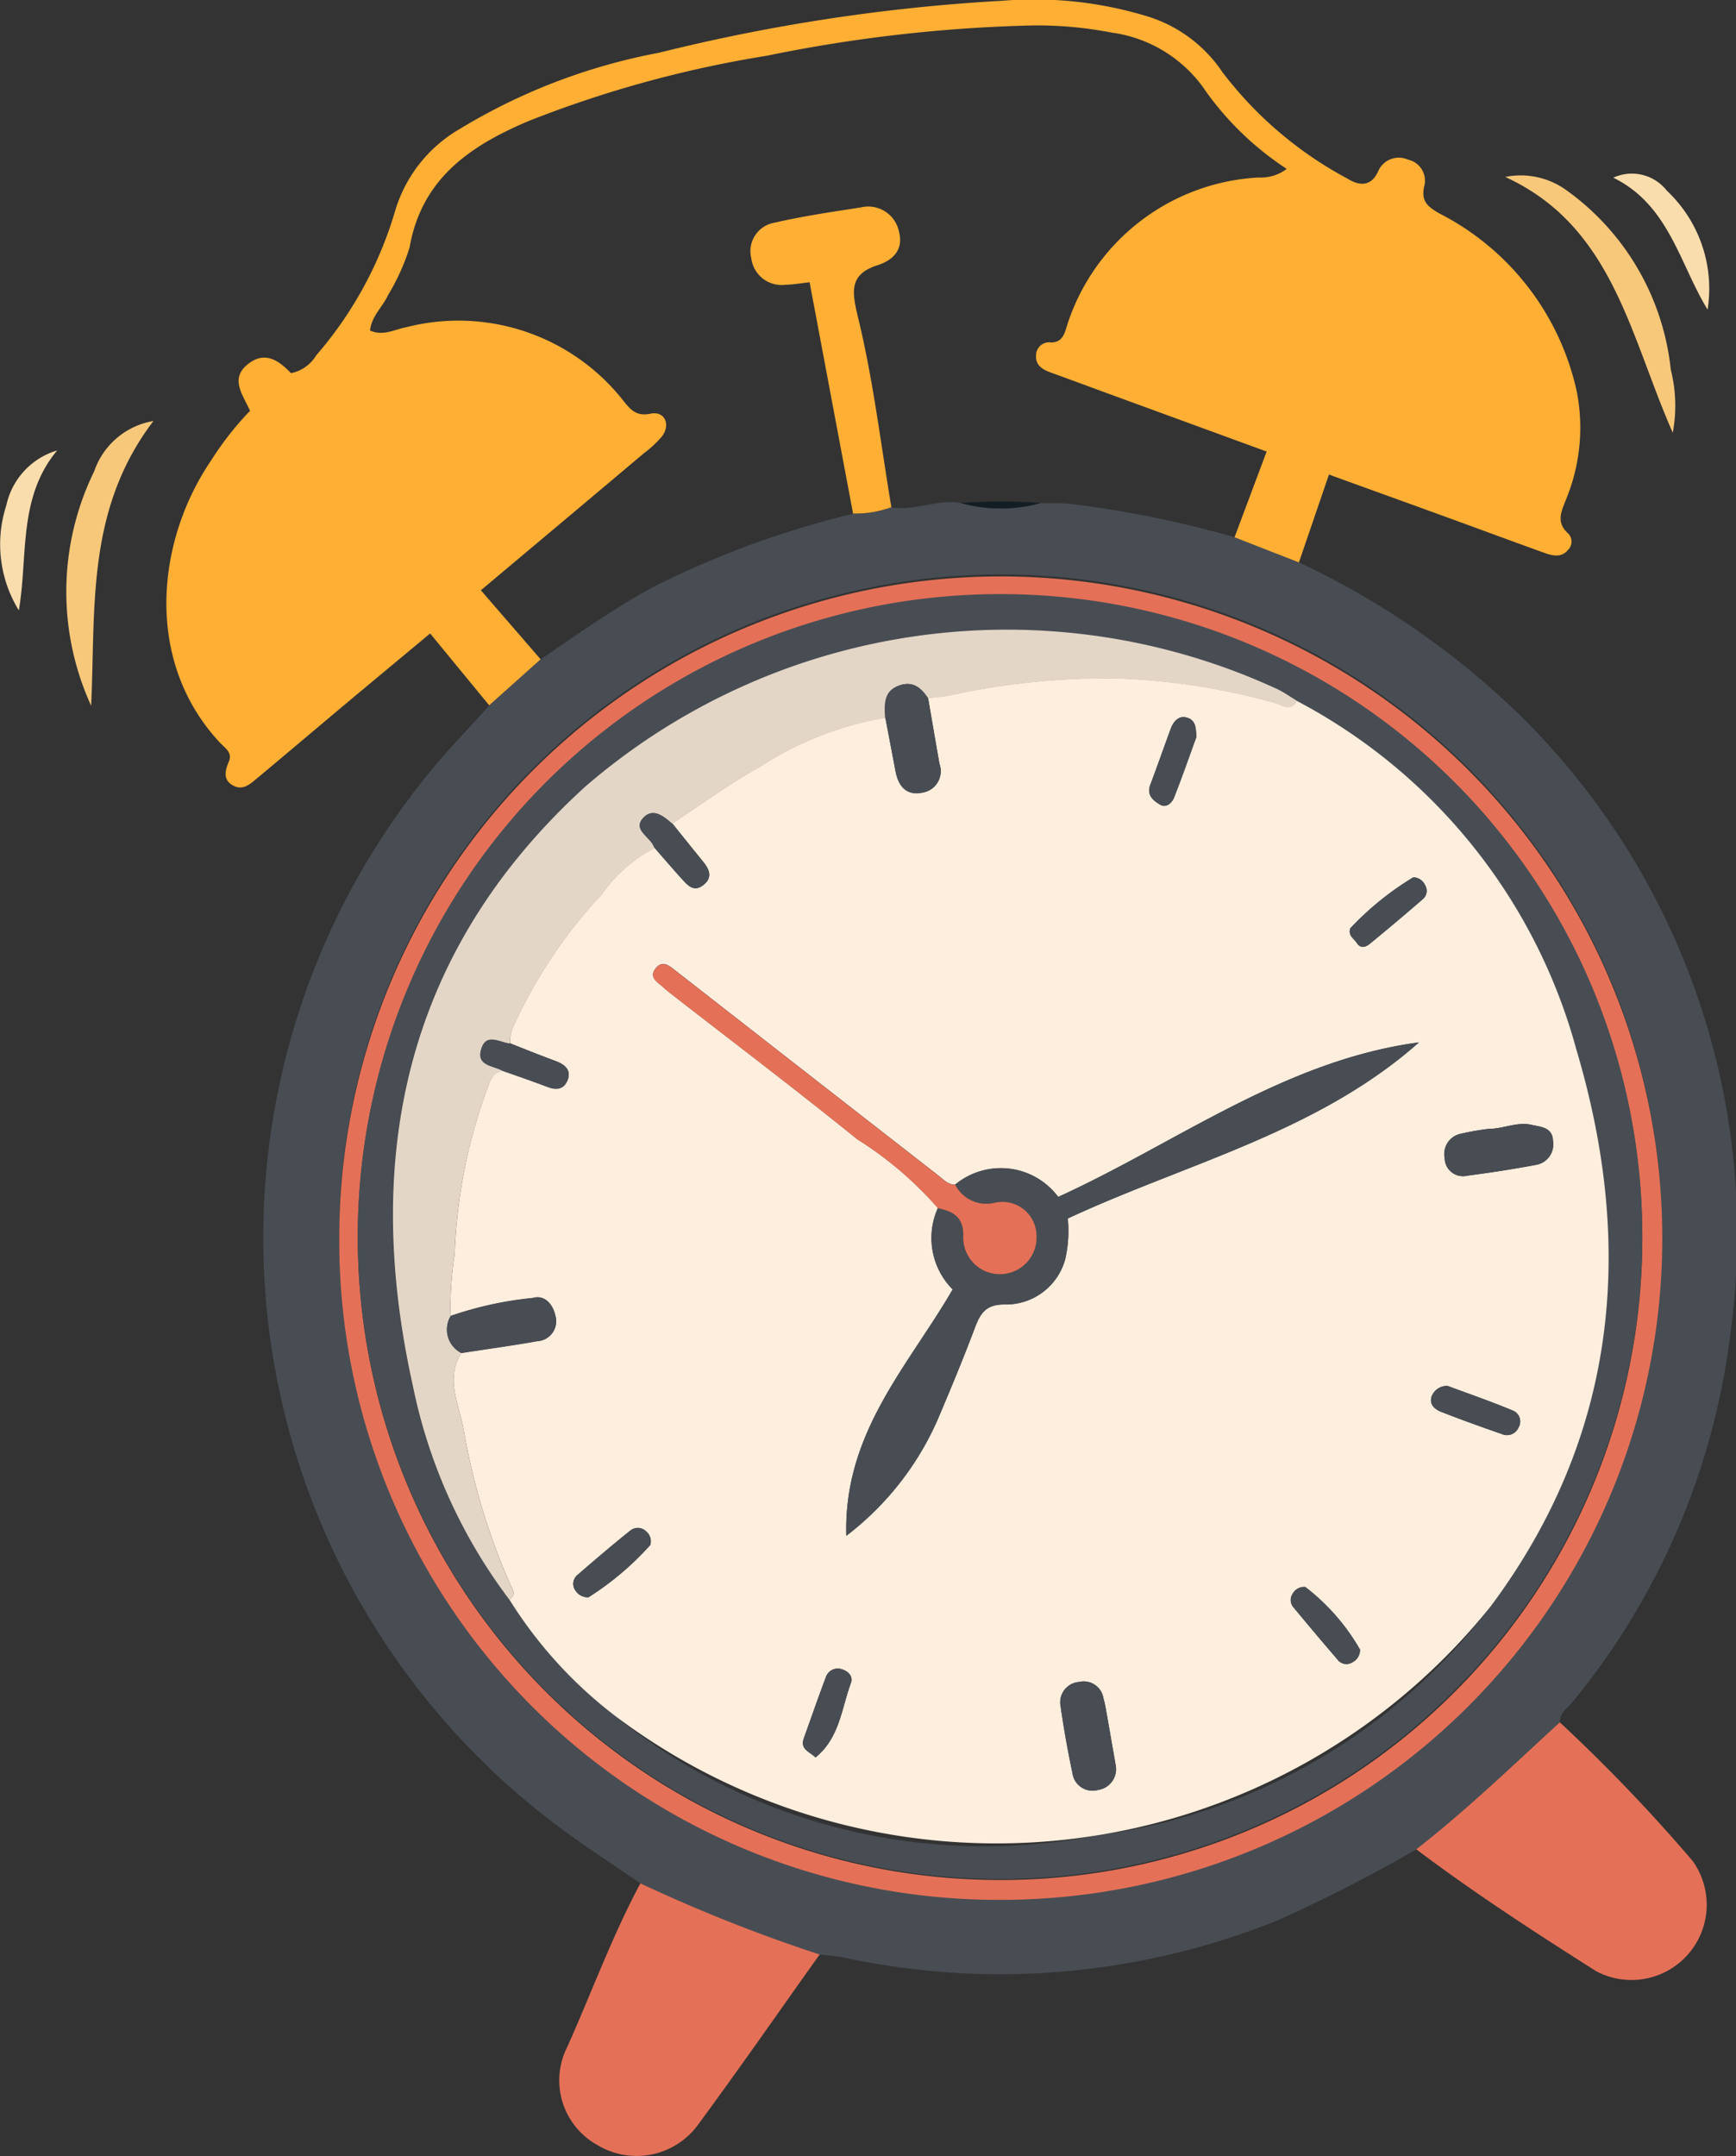
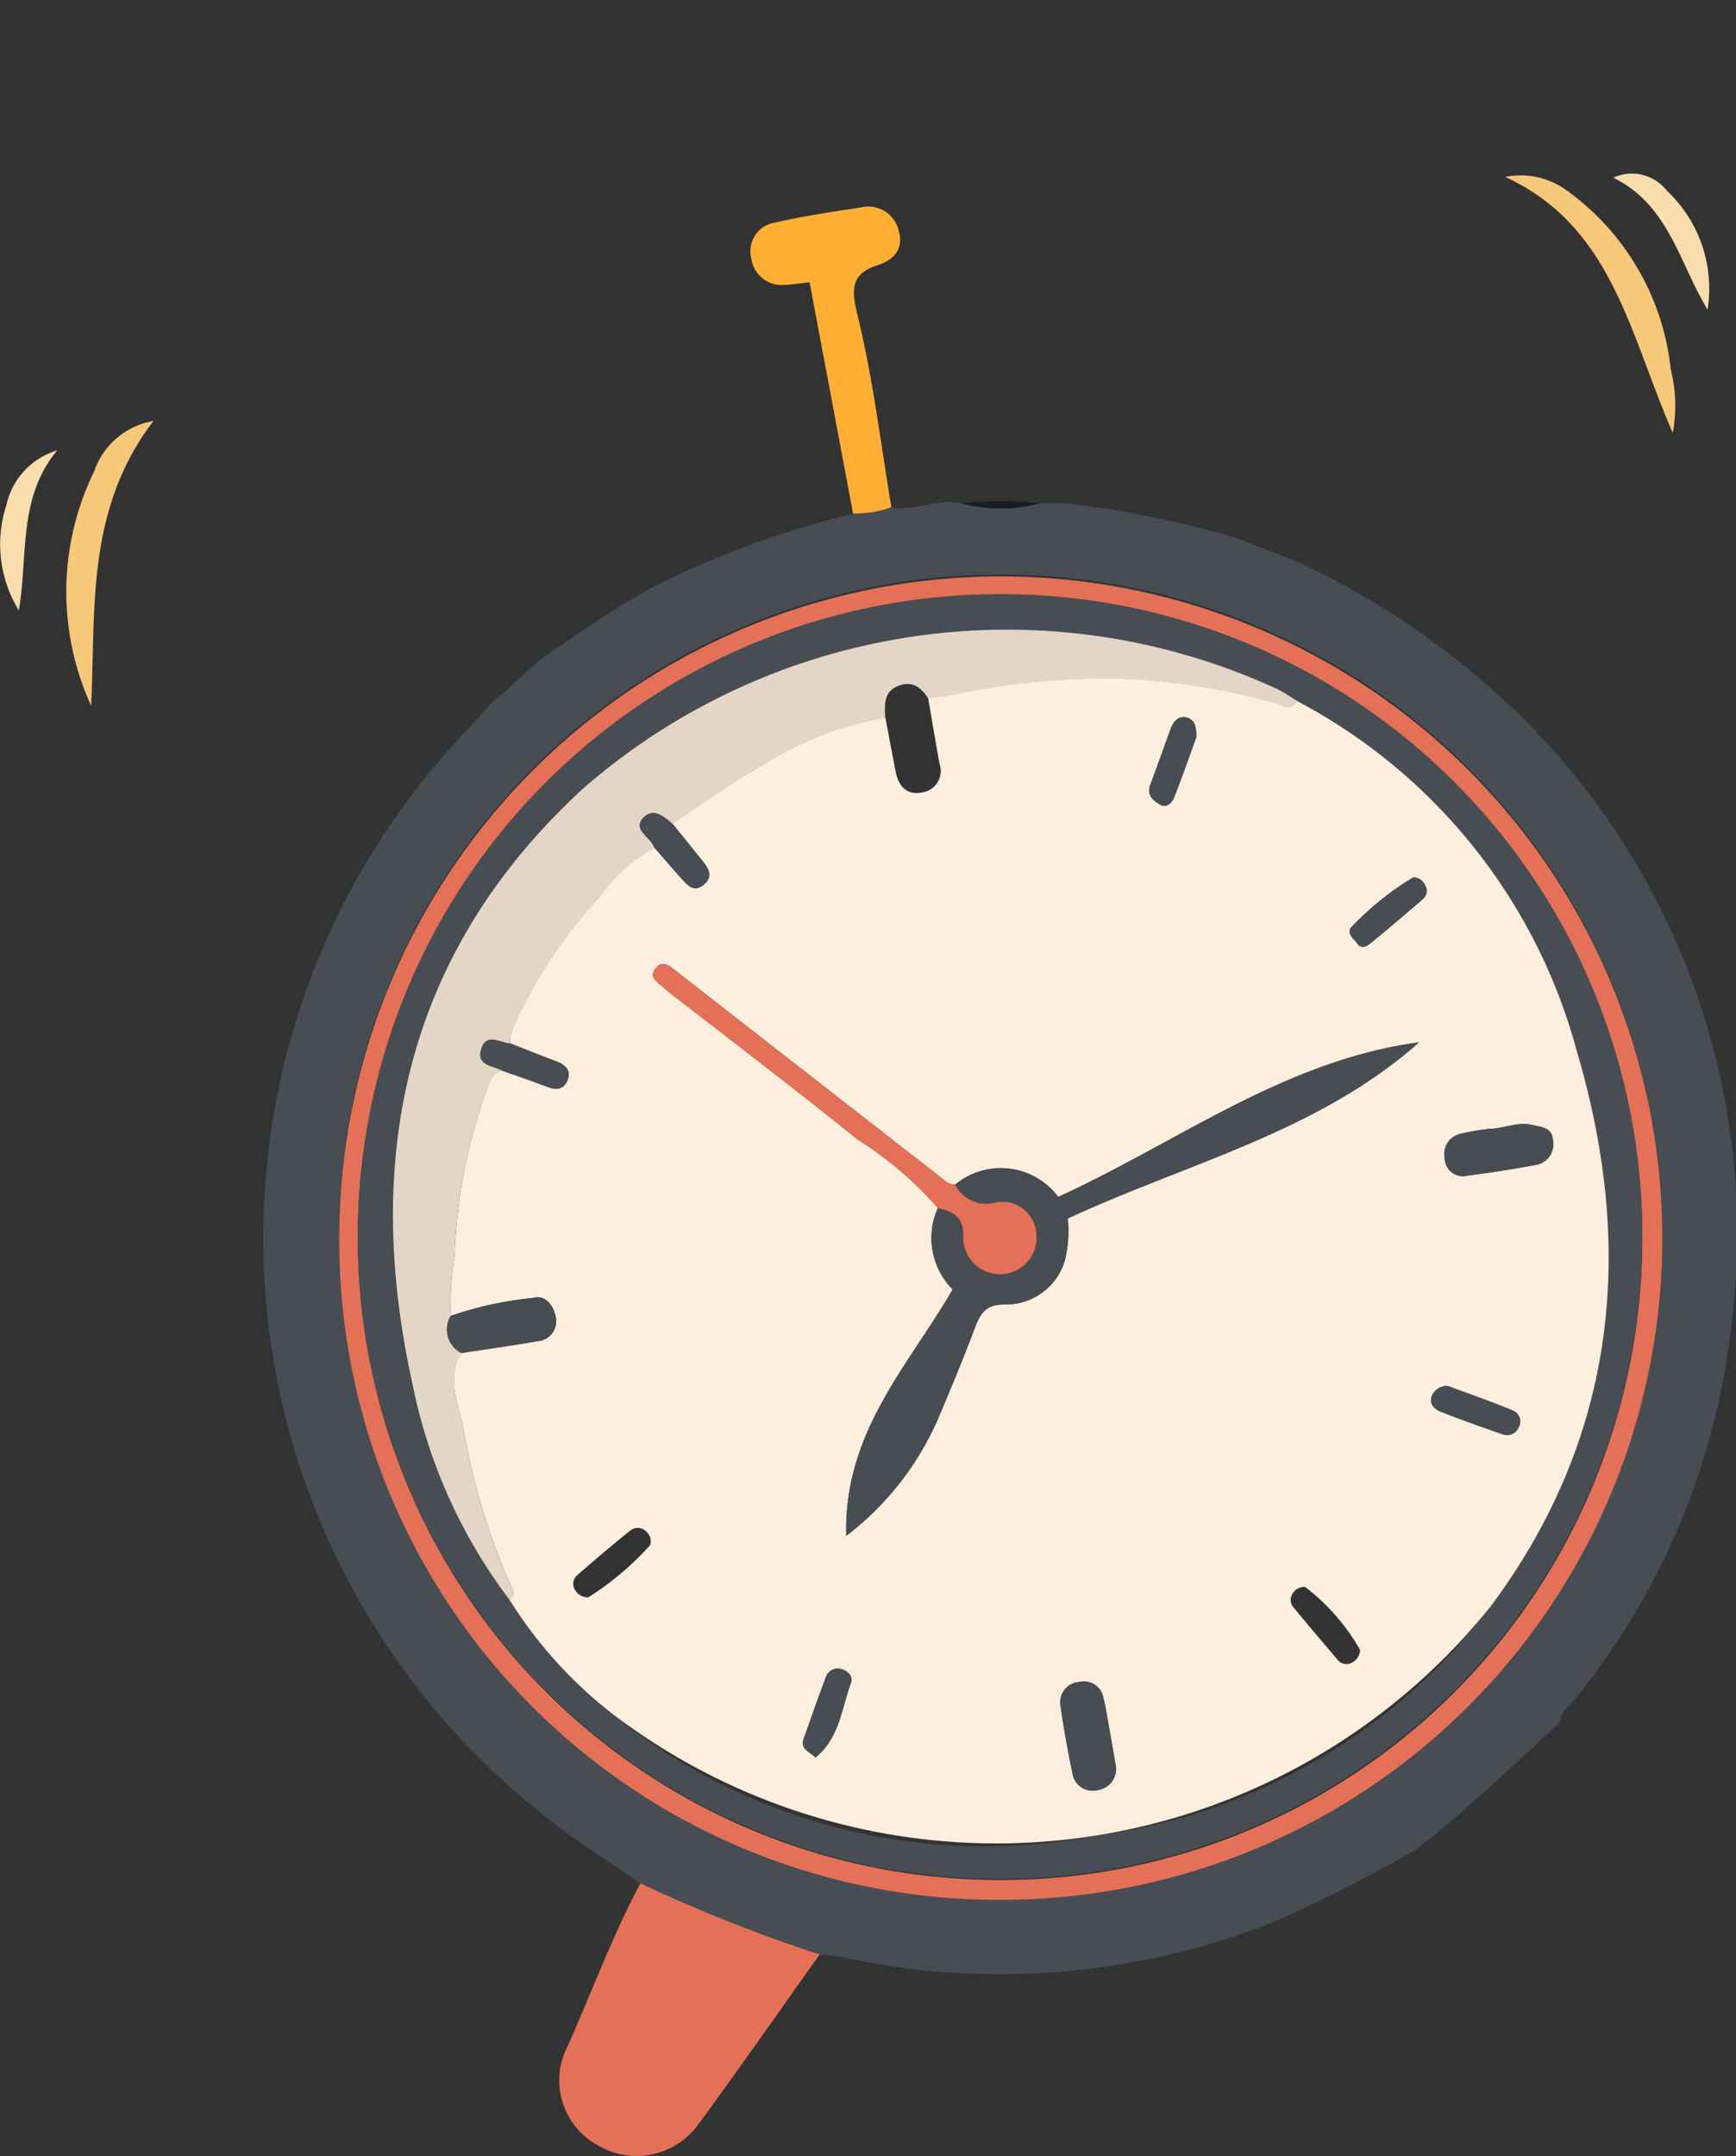
<svg xmlns="http://www.w3.org/2000/svg" id="Group_9782" data-name="Group 9782" width="48.325" height="60" viewBox="0 0 48.325 60">
  <rect x="0" y="0" width="48.325" height="60" fill="#333333" stroke="none" />
  <defs>
    <clipPath id="clip-path">
      <rect id="Rectangle_3267" data-name="Rectangle 3267" width="48.325" height="60" fill="none" />
    </clipPath>
  </defs>
  <g id="Group_9781" data-name="Group 9781" clip-path="url(#clip-path)">
    <path id="Path_46467" data-name="Path 46467" d="M81.42,101.926a22.467,22.467,0,0,1,6.2,4.3,20.236,20.236,0,0,1,5.814,17.116,19.954,19.954,0,0,1-4.393,10.291c-.139.175-.365.3-.357.575-1.312,1.2-2.591,2.442-4,3.536a42.623,42.623,0,0,1-3.874,1.979,20.664,20.664,0,0,1-12.117,1.016,5.95,5.95,0,0,0-.614-.07,44.041,44.041,0,0,1-4.991-1.981c-.816-.567-1.659-1.1-2.445-1.705a20.444,20.444,0,0,1-3.559-29.05c.562-.714,1.2-1.355,1.8-2.028l1.422-1.278c1.031-.7,2.04-1.424,3.14-2.017a25.644,25.644,0,0,1,5.568-2.039,2.914,2.914,0,0,0,1.062-.177c.655.109,1.283-.243,1.939-.118a4.142,4.142,0,0,0,2.217,0c.274.006.55-.007.822.021a29.168,29.168,0,0,1,4.578.93l1.793.7M54.7,120.7a18.415,18.415,0,1,0,18.5-18.44A18.424,18.424,0,0,0,54.7,120.7" transform="translate(-45.261 -86.274)" fill="#484d54" />
-     <path id="Path_46468" data-name="Path 46468" d="M64.741,15.652l-1.793-.7.893-2.386L60.33,11.282c-.828-.3-1.654-.609-2.483-.909-.233-.084-.44-.195-.425-.477a.365.365,0,0,1,.419-.366c.351,0,.386-.306.462-.527A5.928,5.928,0,0,1,63.615,4.94,1.19,1.19,0,0,0,64.4,4.7a8.448,8.448,0,0,1-2.239-2.142,3.763,3.763,0,0,0-2.63-1.65,10.933,10.933,0,0,0-2.215-.2,41.386,41.386,0,0,0-7.391.844A31.568,31.568,0,0,0,43.3,3.367c-1.625.687-2.982,1.6-3.317,3.522a6.011,6.011,0,0,1-.6,1.325c-.15.331-.46.583-.5.985.369.163.694-.036,1.019-.095a5.842,5.842,0,0,1,6.042,2.06c.183.228.347.432.745.349s.57.3.319.634a3.074,3.074,0,0,1-.508.471c-1.5,1.267-3.012,2.532-4.532,3.809l1.663,1.921L42.2,19.629l-1.644-2c-.789.657-1.549,1.287-2.307,1.921-.836.7-1.667,1.406-2.5,2.1-.194.161-.4.364-.681.209s-.225-.406-.116-.663-.113-.384-.248-.528c-2.112-2.261-1.781-5.6-.242-7.858a8.644,8.644,0,0,1,1.08-1.377c-.193-.443-.584-.9-.041-1.313.48-.368.866-.061,1.181.265a1.059,1.059,0,0,0,.7-.493A10.756,10.756,0,0,0,39.572,5.9a3.926,3.926,0,0,1,1.8-2.306,16.548,16.548,0,0,1,5.561-2.127A51.3,51.3,0,0,1,56.481.021a10.786,10.786,0,0,1,4.125.461,3.9,3.9,0,0,1,2.009,1.532,10.7,10.7,0,0,0,3.471,2.954c.3.188.653.261.862-.206a.624.624,0,0,1,.826-.32.6.6,0,0,1,.451.756c-.09.414.115.564.429.744a7.321,7.321,0,0,1,3.822,4.96,5.236,5.236,0,0,1-.276,2.936c-.127.345-.339.676.038,1.011a.32.32,0,0,1,0,.447c-.178.223-.415.176-.638.1-.895-.322-1.786-.653-2.68-.978-1.086-.395-2.172-.787-3.344-1.211l-.838,2.45" transform="translate(-28.582 0)" fill="#feaf34" />
    <path id="Path_46469" data-name="Path 46469" d="M113.976,376.05a44,44,0,0,0,4.991,1.981c-1.128,1.583-2.237,3.18-3.39,4.744a2.115,2.115,0,0,1-2.8.556,2.055,2.055,0,0,1-.84-2.718c.682-1.52,1.253-3.091,2.041-4.563" transform="translate(-96.151 -323.638)" fill="#e47157" />
-     <path id="Path_46470" data-name="Path 46470" d="M282.841,347.443c1.407-1.094,2.685-2.334,4-3.536a46.685,46.685,0,0,1,3.7,3.861,2.094,2.094,0,0,1-2.692,3.062c-1.7-1.077-3.391-2.174-5-3.387" transform="translate(-243.42 -295.975)" fill="#e47157" />
    <path id="Path_46471" data-name="Path 46471" d="M305.3,42.2c-1.2-2.722-1.669-5.747-4.664-7.12a2.174,2.174,0,0,1,1.681.354,7.042,7.042,0,0,1,2.927,5.007A4.1,4.1,0,0,1,305.3,42.2" transform="translate(-258.735 -30.156)" fill="#f8c87a" />
    <path id="Path_46472" data-name="Path 46472" d="M13.94,92.007a7.625,7.625,0,0,1,.084-6.526,2.116,2.116,0,0,1,1.65-1.4c-1.888,2.473-1.606,5.227-1.735,7.923" transform="translate(-11.402 -72.365)" fill="#f8c87a" />
    <path id="Path_46473" data-name="Path 46473" d="M324.842,38.471c-.786-1.292-1.078-2.915-2.625-3.672a1.237,1.237,0,0,1,1.494.365,3.739,3.739,0,0,1,1.131,3.307" transform="translate(-277.308 -29.854)" fill="#faddad" />
    <path id="Path_46474" data-name="Path 46474" d="M.524,94.389a3.508,3.508,0,0,1-.348-2.922,2.044,2.044,0,0,1,1.416-1.529C.493,91.254.785,92.876.524,94.389" transform="translate(0 -77.403)" fill="#faddad" />
    <path id="Path_46475" data-name="Path 46475" d="M67.74,133.15a18.415,18.415,0,1,1,18.366,18.444A18.353,18.353,0,0,1,67.74,133.15m36.274.146a17.879,17.879,0,1,0-18,17.745,17.848,17.848,0,0,0,18-17.745" transform="translate(-58.297 -98.722)" fill="#e47157" />
    <path id="Path_46476" data-name="Path 46476" d="M152.786,49.853l-1.21-6.438c-.262.029-.465.067-.669.07a.851.851,0,0,1-.953-.729.806.806,0,0,1,.653-1c.789-.182,1.594-.3,2.4-.424a.871.871,0,0,1,1.057.677c.123.461-.118.777-.595.931-.791.256-.723.722-.542,1.467.42,1.729.63,3.508.925,5.268a2.913,2.913,0,0,1-1.062.177" transform="translate(-129.039 -35.56)" fill="#feaf34" />
    <path id="Path_46477" data-name="Path 46477" d="M191.916,100.166a14.193,14.193,0,0,1,2.218,0,4.144,4.144,0,0,1-2.218,0" transform="translate(-165.168 -86.167)" fill="#131e24" />
    <path id="Path_46478" data-name="Path 46478" d="M107.21,136.659a17.879,17.879,0,1,1-17.726-18.04,17.857,17.857,0,0,1,17.726,18.04M75.672,146.6a12.2,12.2,0,0,0,2.931,3.229,16.381,16.381,0,0,0,13.484,3.326,16.463,16.463,0,0,0,10.9-6.365c3.515-4.713,4.028-9.967,2.389-15.478a15.58,15.58,0,0,0-7.791-9.722c-.177-.107-.346-.23-.532-.319a17.955,17.955,0,0,0-19.286,2.717c-4.974,4.535-6.213,10.239-4.794,16.645a14.755,14.755,0,0,0,2.7,5.969" transform="translate(-61.494 -102.085)" fill="#484d54" />
    <path id="Path_46479" data-name="Path 46479" d="M113.406,136.061a15.581,15.581,0,0,1,7.791,9.722c1.639,5.511,1.125,10.765-2.389,15.478A17.647,17.647,0,0,1,94.42,164.3a12.2,12.2,0,0,1-2.931-3.229.194.194,0,0,0,.085-.287,18.381,18.381,0,0,1-1.36-4.458c-.128-.678-.514-1.4-.06-2.117.707-.109,1.416-.207,2.12-.331a.554.554,0,0,0,.5-.7c-.064-.306-.294-.6-.629-.5a10.009,10.009,0,0,0-2.289.5,9.168,9.168,0,0,1,.111-1.71,14.866,14.866,0,0,1,.89-4.567c.084-.236.143-.5.455-.544.412.147.826.288,1.234.442.257.1.474.057.57-.2s-.078-.418-.323-.509c-.431-.159-.857-.329-1.285-.5a1.065,1.065,0,0,1,.123-.532,13.514,13.514,0,0,1,2.421-3.6,4.093,4.093,0,0,1,1.485-1.306c.256.292.508.587.768.874.156.172.326.358.581.162.272-.21.176-.432,0-.649-.288-.355-.574-.712-.861-1.068.808-.528,1.589-1.105,2.432-1.571a9.227,9.227,0,0,1,3.5-1.372q.141.744.283,1.488c.08.422.309.689.76.591a.6.6,0,0,0,.463-.794c-.107-.61-.212-1.221-.317-1.832.205-.025.412-.038.615-.077a20.348,20.348,0,0,1,4.646-.47,18.605,18.605,0,0,1,4.409.687c.2.057.433.256.595-.07M103.9,149.527c-.2,0-.331-.149-.476-.262l-3.068-2.389q-2.109-1.644-4.217-3.288c-.181-.14-.387-.342-.589-.064-.174.239.064.368.214.5.068.062.14.121.213.178,1.736,1.351,3.49,2.678,5.2,4.061a10.145,10.145,0,0,1,2.243,1.913,2.031,2.031,0,0,0,.412,2.264c-1.228,2.123-3.044,3.984-2.96,6.856a8.22,8.22,0,0,0,2.527-3.2c.363-.853.72-1.709,1.046-2.576.159-.424.315-.675.866-.661a1.71,1.71,0,0,0,1.653-1.259,3.511,3.511,0,0,0,.071-1.134c3.331-1.549,6.956-2.408,9.776-4.9-3.746.5-6.732,2.792-10.042,4.3a1.993,1.993,0,0,0-2.867-.343m4.474,16.2c-.093-.533-.183-1.055-.276-1.576a3.351,3.351,0,0,0-.074-.338.555.555,0,0,0-.676-.444.569.569,0,0,0-.511.694c.087.615.2,1.229.326,1.837a.566.566,0,0,0,.722.472.582.582,0,0,0,.488-.645m10.406-17.752a7.017,7.017,0,0,0-.808.139.576.576,0,0,0-.446.682.509.509,0,0,0,.628.484c.638-.084,1.275-.182,1.907-.3a.575.575,0,0,0,.481-.656c-.009-.4-.347-.4-.582-.455-.4-.1-.781.1-1.18.108m-3.609,14.5a5.866,5.866,0,0,0-1.528-1.75.364.364,0,0,0-.348.184.313.313,0,0,0,.026.389q.6.724,1.211,1.436a.313.313,0,0,0,.435.081.384.384,0,0,0,.2-.341m2.437-7.345a.458.458,0,0,0-.44.286c-.078.222.08.364.254.432.559.221,1.125.423,1.693.62a.35.35,0,0,0,.469-.181.327.327,0,0,0-.159-.471c-.6-.25-1.208-.46-1.817-.686m-23.913,5.882a8.176,8.176,0,0,0,1.719-1.454.359.359,0,0,0-.11-.375.331.331,0,0,0-.444-.028c-.5.4-.992.82-1.478,1.242a.318.318,0,0,0-.041.44.4.4,0,0,0,.354.175m16.922-23.946c-.015-.218-.015-.452-.245-.529s-.388.088-.468.3c-.192.521-.375,1.045-.571,1.565-.11.292.093.446.278.554.158.092.323-.048.384-.2.218-.56.417-1.128.622-1.689m6.037,3.91a8.307,8.307,0,0,0-1.752,1.418c-.071.2.1.286.184.413.1.162.251.107.358.019q.75-.614,1.482-1.249a.3.3,0,0,0,.056-.382.363.363,0,0,0-.328-.218m-16.64,24.493c.673-.546.723-1.368.989-2.081.062-.168-.072-.316-.242-.369a.348.348,0,0,0-.457.213c-.215.563-.409,1.134-.614,1.7-.113.311.158.372.325.537" transform="translate(-77.311 -116.558)" fill="#fdeede" />
    <path id="Path_46480" data-name="Path 46480" d="M92.155,128.185a9.228,9.228,0,0,0-3.5,1.372c-.843.465-1.623,1.043-2.432,1.571-.239-.208-.532-.45-.8-.165-.289.3.111.5.254.73.023.037.041.079.061.118a4.092,4.092,0,0,0-1.485,1.306,13.514,13.514,0,0,0-2.421,3.6,1.063,1.063,0,0,0-.123.532c-.289-.025-.669-.319-.806.174-.118.424.3.438.55.558.021.01.04.022.06.033-.312.047-.372.308-.455.544a14.866,14.866,0,0,0-.89,4.567,9.169,9.169,0,0,0-.111,1.71.732.732,0,0,0,.3,1.026c-.454.715-.068,1.439.06,2.117a18.381,18.381,0,0,0,1.36,4.458.194.194,0,0,1-.085.287A14.755,14.755,0,0,1,79,146.75c-1.419-6.405-.18-12.109,4.794-16.645a17.955,17.955,0,0,1,19.287-2.717c.185.09.355.212.532.319-.162.325-.394.127-.595.07a18.6,18.6,0,0,0-4.409-.687,20.348,20.348,0,0,0-4.646.47c-.2.039-.41.052-.615.077-.188-.288-.42-.486-.793-.358-.456.157-.416.537-.4.905" transform="translate(-67.513 -108.205)" fill="#e3d6c7" />
    <path id="Path_46481" data-name="Path 46481" d="M172.045,212.117a1.993,1.993,0,0,1,2.867.343c3.31-1.507,6.3-3.8,10.042-4.3-2.819,2.5-6.445,3.354-9.776,4.9a3.511,3.511,0,0,1-.071,1.134,1.71,1.71,0,0,1-1.653,1.259c-.551-.013-.707.237-.866.661-.326.867-.683,1.723-1.046,2.576a8.221,8.221,0,0,1-2.528,3.2c-.084-2.872,1.732-4.732,2.96-6.856a2.031,2.031,0,0,1-.413-2.264c.407.086.707.232.707.748a1.021,1.021,0,1,0,2.039.032.951.951,0,0,0-1.183-.927.972.972,0,0,1-1.082-.508" transform="translate(-145.456 -179.148)" fill="#484d54" />
    <path id="Path_46482" data-name="Path 46482" d="M138.827,198.624a.972.972,0,0,0,1.082.508.951.951,0,0,1,1.183.927,1.021,1.021,0,1,1-2.039-.032c0-.516-.3-.662-.707-.748a10.125,10.125,0,0,0-2.243-1.914c-1.709-1.383-3.463-2.71-5.2-4.061-.073-.057-.145-.116-.213-.178-.149-.136-.388-.265-.214-.5.2-.278.409-.076.589.064q2.11,1.642,4.217,3.288l3.068,2.389c.145.112.271.258.476.262" transform="translate(-112.238 -165.656)" fill="#e47157" />
-     <path id="Path_46483" data-name="Path 46483" d="M176.738,137.518c-.02-.368-.06-.748.4-.905.373-.128.6.07.793.358.105.611.209,1.222.317,1.832a.6.6,0,0,1-.463.794c-.451.1-.68-.169-.76-.591q-.14-.744-.283-1.488" transform="translate(-152.096 -117.538)" fill="#484d54" />
    <path id="Path_46484" data-name="Path 46484" d="M89.684,260.584a.732.732,0,0,1-.3-1.026,10.017,10.017,0,0,1,2.289-.5c.336-.1.565.191.629.5a.554.554,0,0,1-.5.7c-.7.125-1.413.222-2.12.331" transform="translate(-76.841 -222.932)" fill="#484d54" />
    <path id="Path_46485" data-name="Path 46485" d="M213.334,338.146a.583.583,0,0,1-.488.645.566.566,0,0,1-.722-.472c-.13-.608-.239-1.221-.326-1.837a.569.569,0,0,1,.511-.694.555.555,0,0,1,.676.444,3.39,3.39,0,0,1,.074.337c.092.522.183,1.044.276,1.576" transform="translate(-182.272 -288.978)" fill="#484d54" />
    <path id="Path_46486" data-name="Path 46486" d="M289.744,224.571c.4-.006.784-.206,1.18-.108.235.059.573.059.582.455a.575.575,0,0,1-.481.656c-.632.12-1.269.218-1.907.3a.509.509,0,0,1-.628-.484.577.577,0,0,1,.446-.682,7.034,7.034,0,0,1,.808-.139" transform="translate(-248.275 -193.155)" fill="#484d54" />
-     <path id="Path_46487" data-name="Path 46487" d="M259.71,318.608a.385.385,0,0,1-.2.34.313.313,0,0,1-.435-.081q-.613-.711-1.211-1.436a.313.313,0,0,1-.026-.389.364.364,0,0,1,.348-.184,5.872,5.872,0,0,1,1.528,1.75" transform="translate(-221.85 -272.694)" fill="#484d54" />
    <path id="Path_46488" data-name="Path 46488" d="M96.563,208.448c-.02-.011-.04-.024-.06-.033-.254-.121-.668-.134-.55-.558.137-.492.516-.2.806-.173.428.166.855.336,1.285.5.245.09.424.234.323.509s-.313.3-.57.2c-.409-.155-.823-.3-1.234-.442" transform="translate(-82.562 -178.643)" fill="#484d54" />
    <path id="Path_46489" data-name="Path 46489" d="M286.282,276.727c.608.226,1.221.437,1.817.686a.327.327,0,0,1,.159.471.351.351,0,0,1-.468.181c-.568-.2-1.134-.4-1.693-.62-.173-.068-.332-.21-.254-.432a.457.457,0,0,1,.44-.286" transform="translate(-245.985 -238.158)" fill="#484d54" />
-     <path id="Path_46490" data-name="Path 46490" d="M114.941,307.015a.406.406,0,0,1-.353-.176.318.318,0,0,1,.041-.44c.486-.422.977-.839,1.478-1.242a.331.331,0,0,1,.444.028.359.359,0,0,1,.11.375,8.192,8.192,0,0,1-1.719,1.454" transform="translate(-98.558 -262.563)" fill="#484d54" />
    <path id="Path_46491" data-name="Path 46491" d="M128.192,163.322c-.02-.039-.038-.08-.061-.118-.143-.229-.543-.425-.254-.73.27-.285.563-.043.8.165.287.356.572.713.861,1.068.177.218.273.44,0,.649-.255.2-.425.01-.581-.162-.261-.287-.513-.582-.768-.874" transform="translate(-109.966 -139.718)" fill="#484d54" />
    <path id="Path_46492" data-name="Path 46492" d="M230.848,143.734c-.205.562-.4,1.13-.622,1.69-.061.156-.226.3-.384.2-.185-.107-.388-.262-.278-.554.2-.52.378-1.044.571-1.565.079-.215.226-.383.468-.3s.23.31.245.528" transform="translate(-197.541 -123.228)" fill="#484d54" />
    <path id="Path_46493" data-name="Path 46493" d="M271.359,175.179a.362.362,0,0,1,.328.218.3.3,0,0,1-.056.382q-.732.636-1.482,1.249c-.107.088-.255.143-.358-.019-.081-.126-.255-.208-.184-.413a8.3,8.3,0,0,1,1.752-1.418" transform="translate(-232.016 -150.763)" fill="#484d54" />
    <path id="Path_46494" data-name="Path 46494" d="M160.719,335.652c-.167-.165-.438-.226-.325-.537.206-.566.4-1.138.614-1.7a.348.348,0,0,1,.457-.213c.17.053.3.2.242.369-.266.713-.315,1.535-.989,2.081" transform="translate(-138.016 -286.743)" fill="#484d54" />
  </g>
</svg>